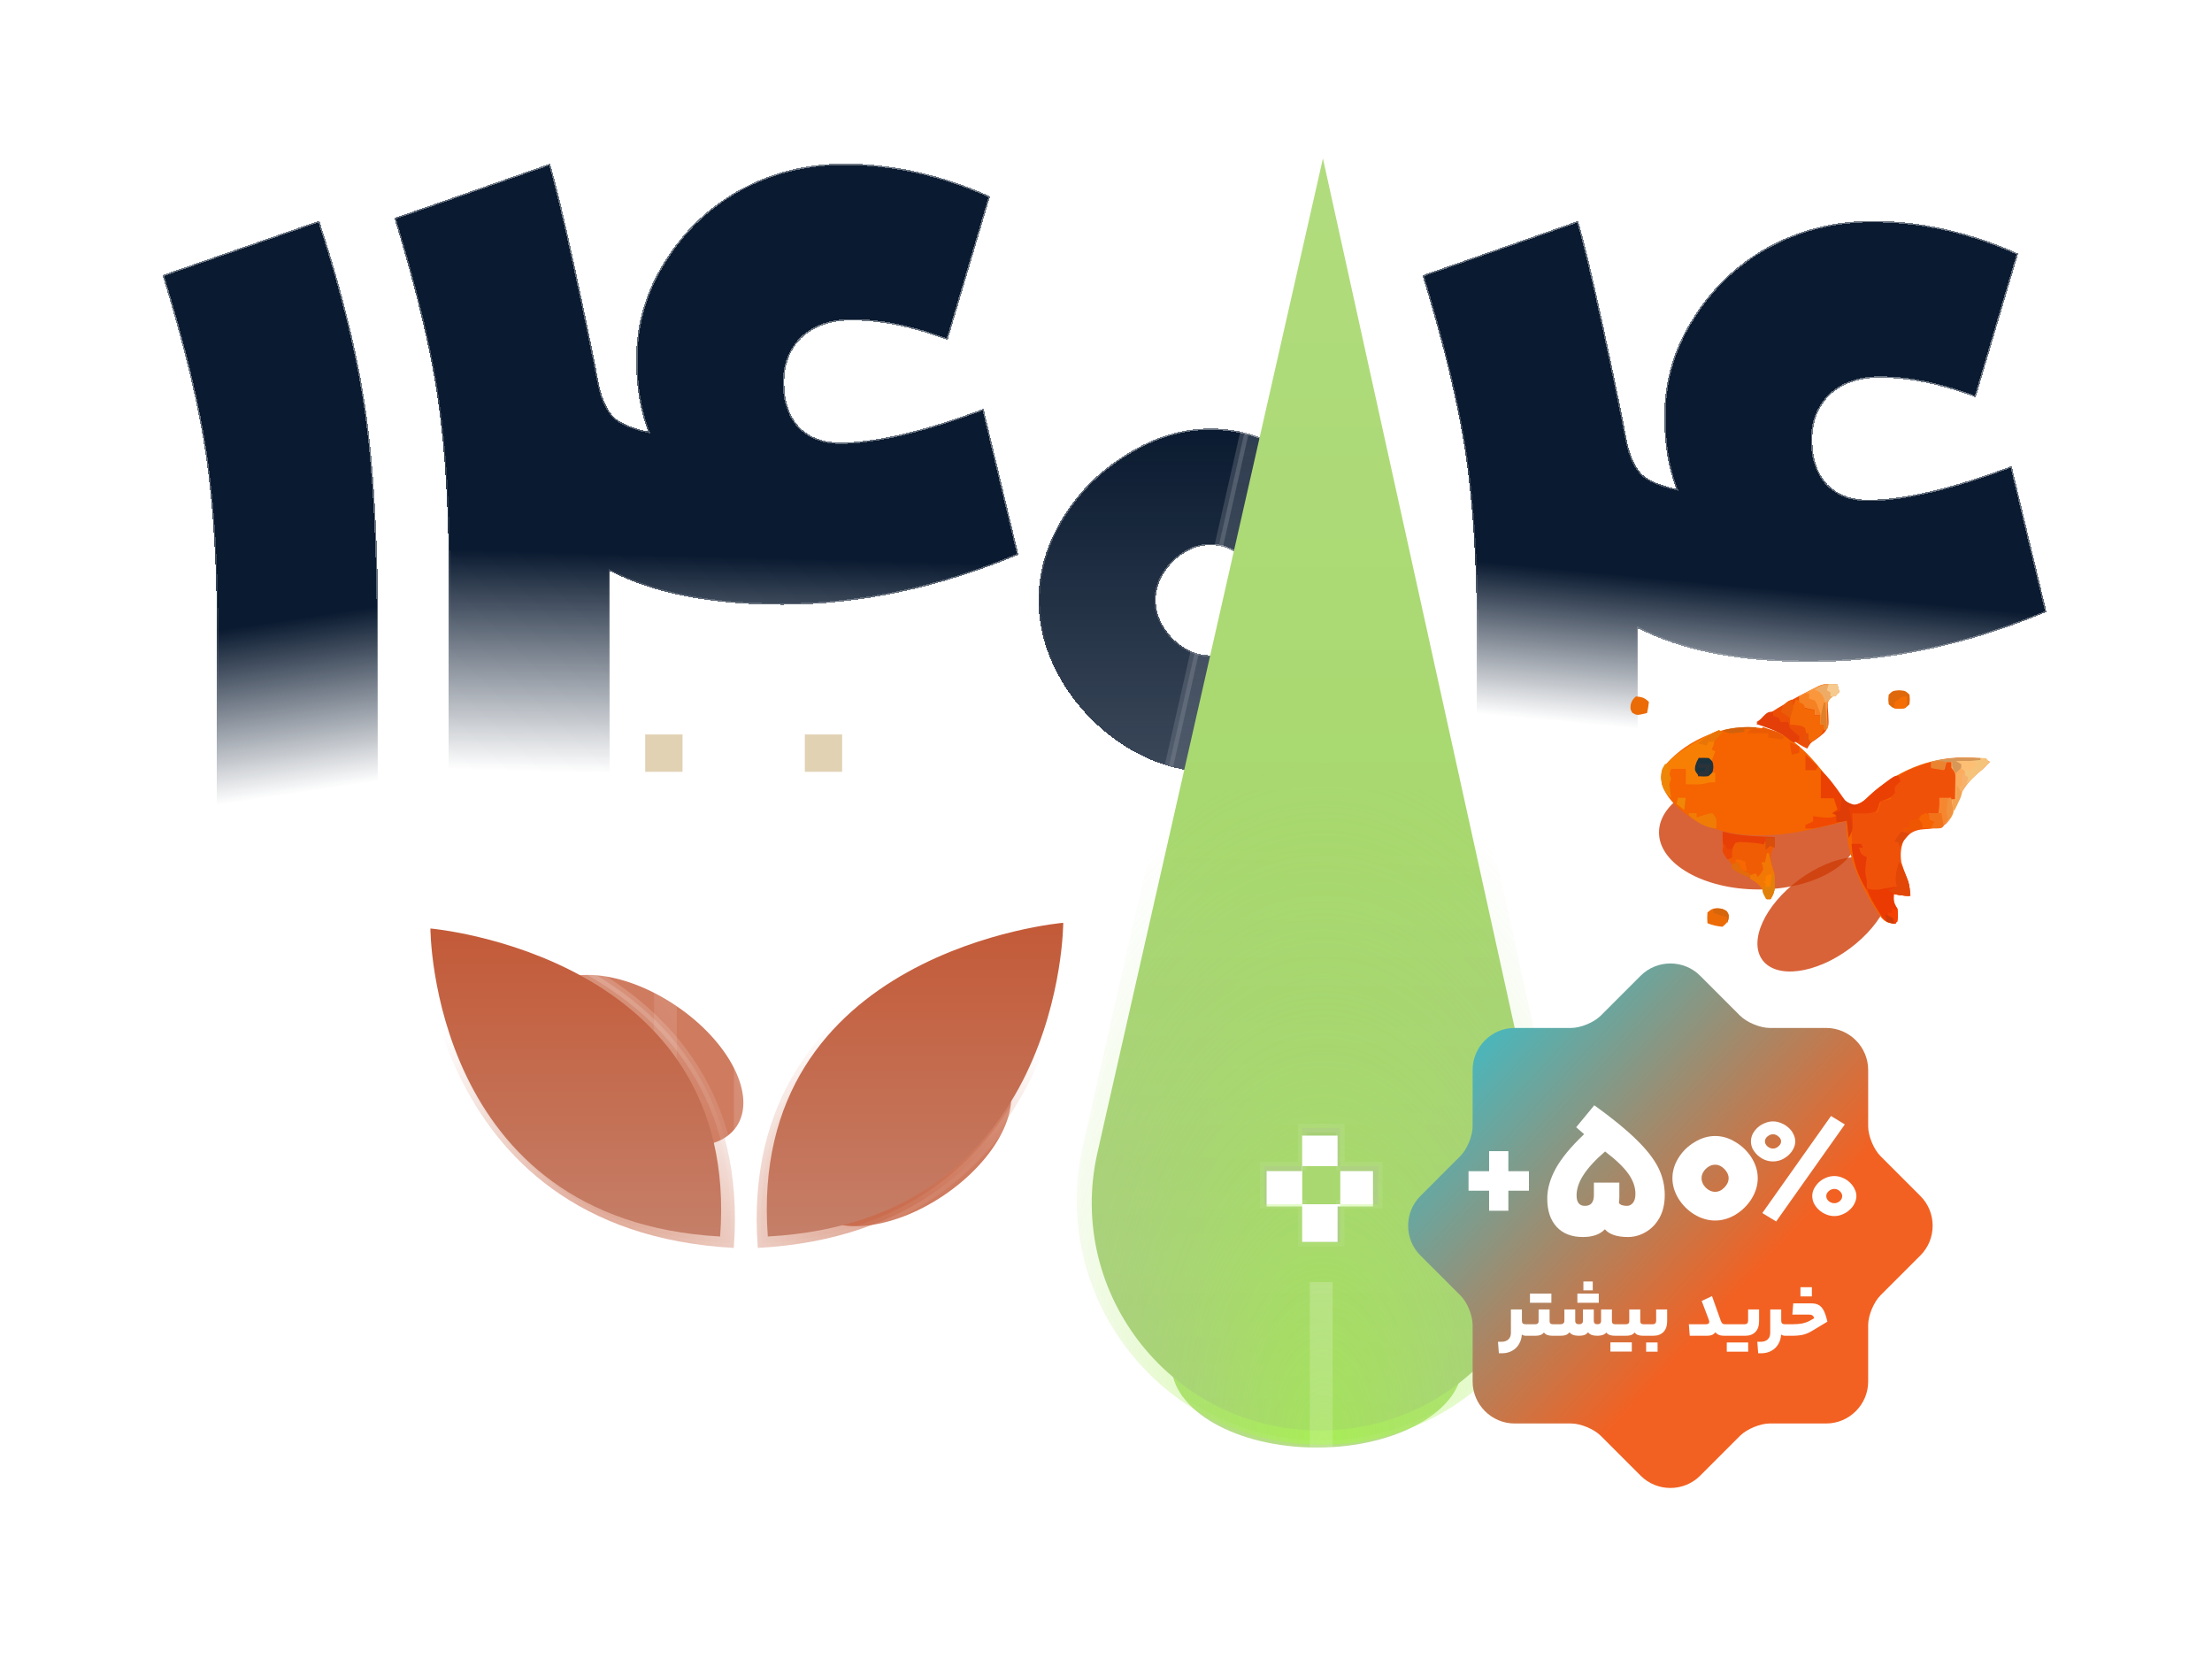
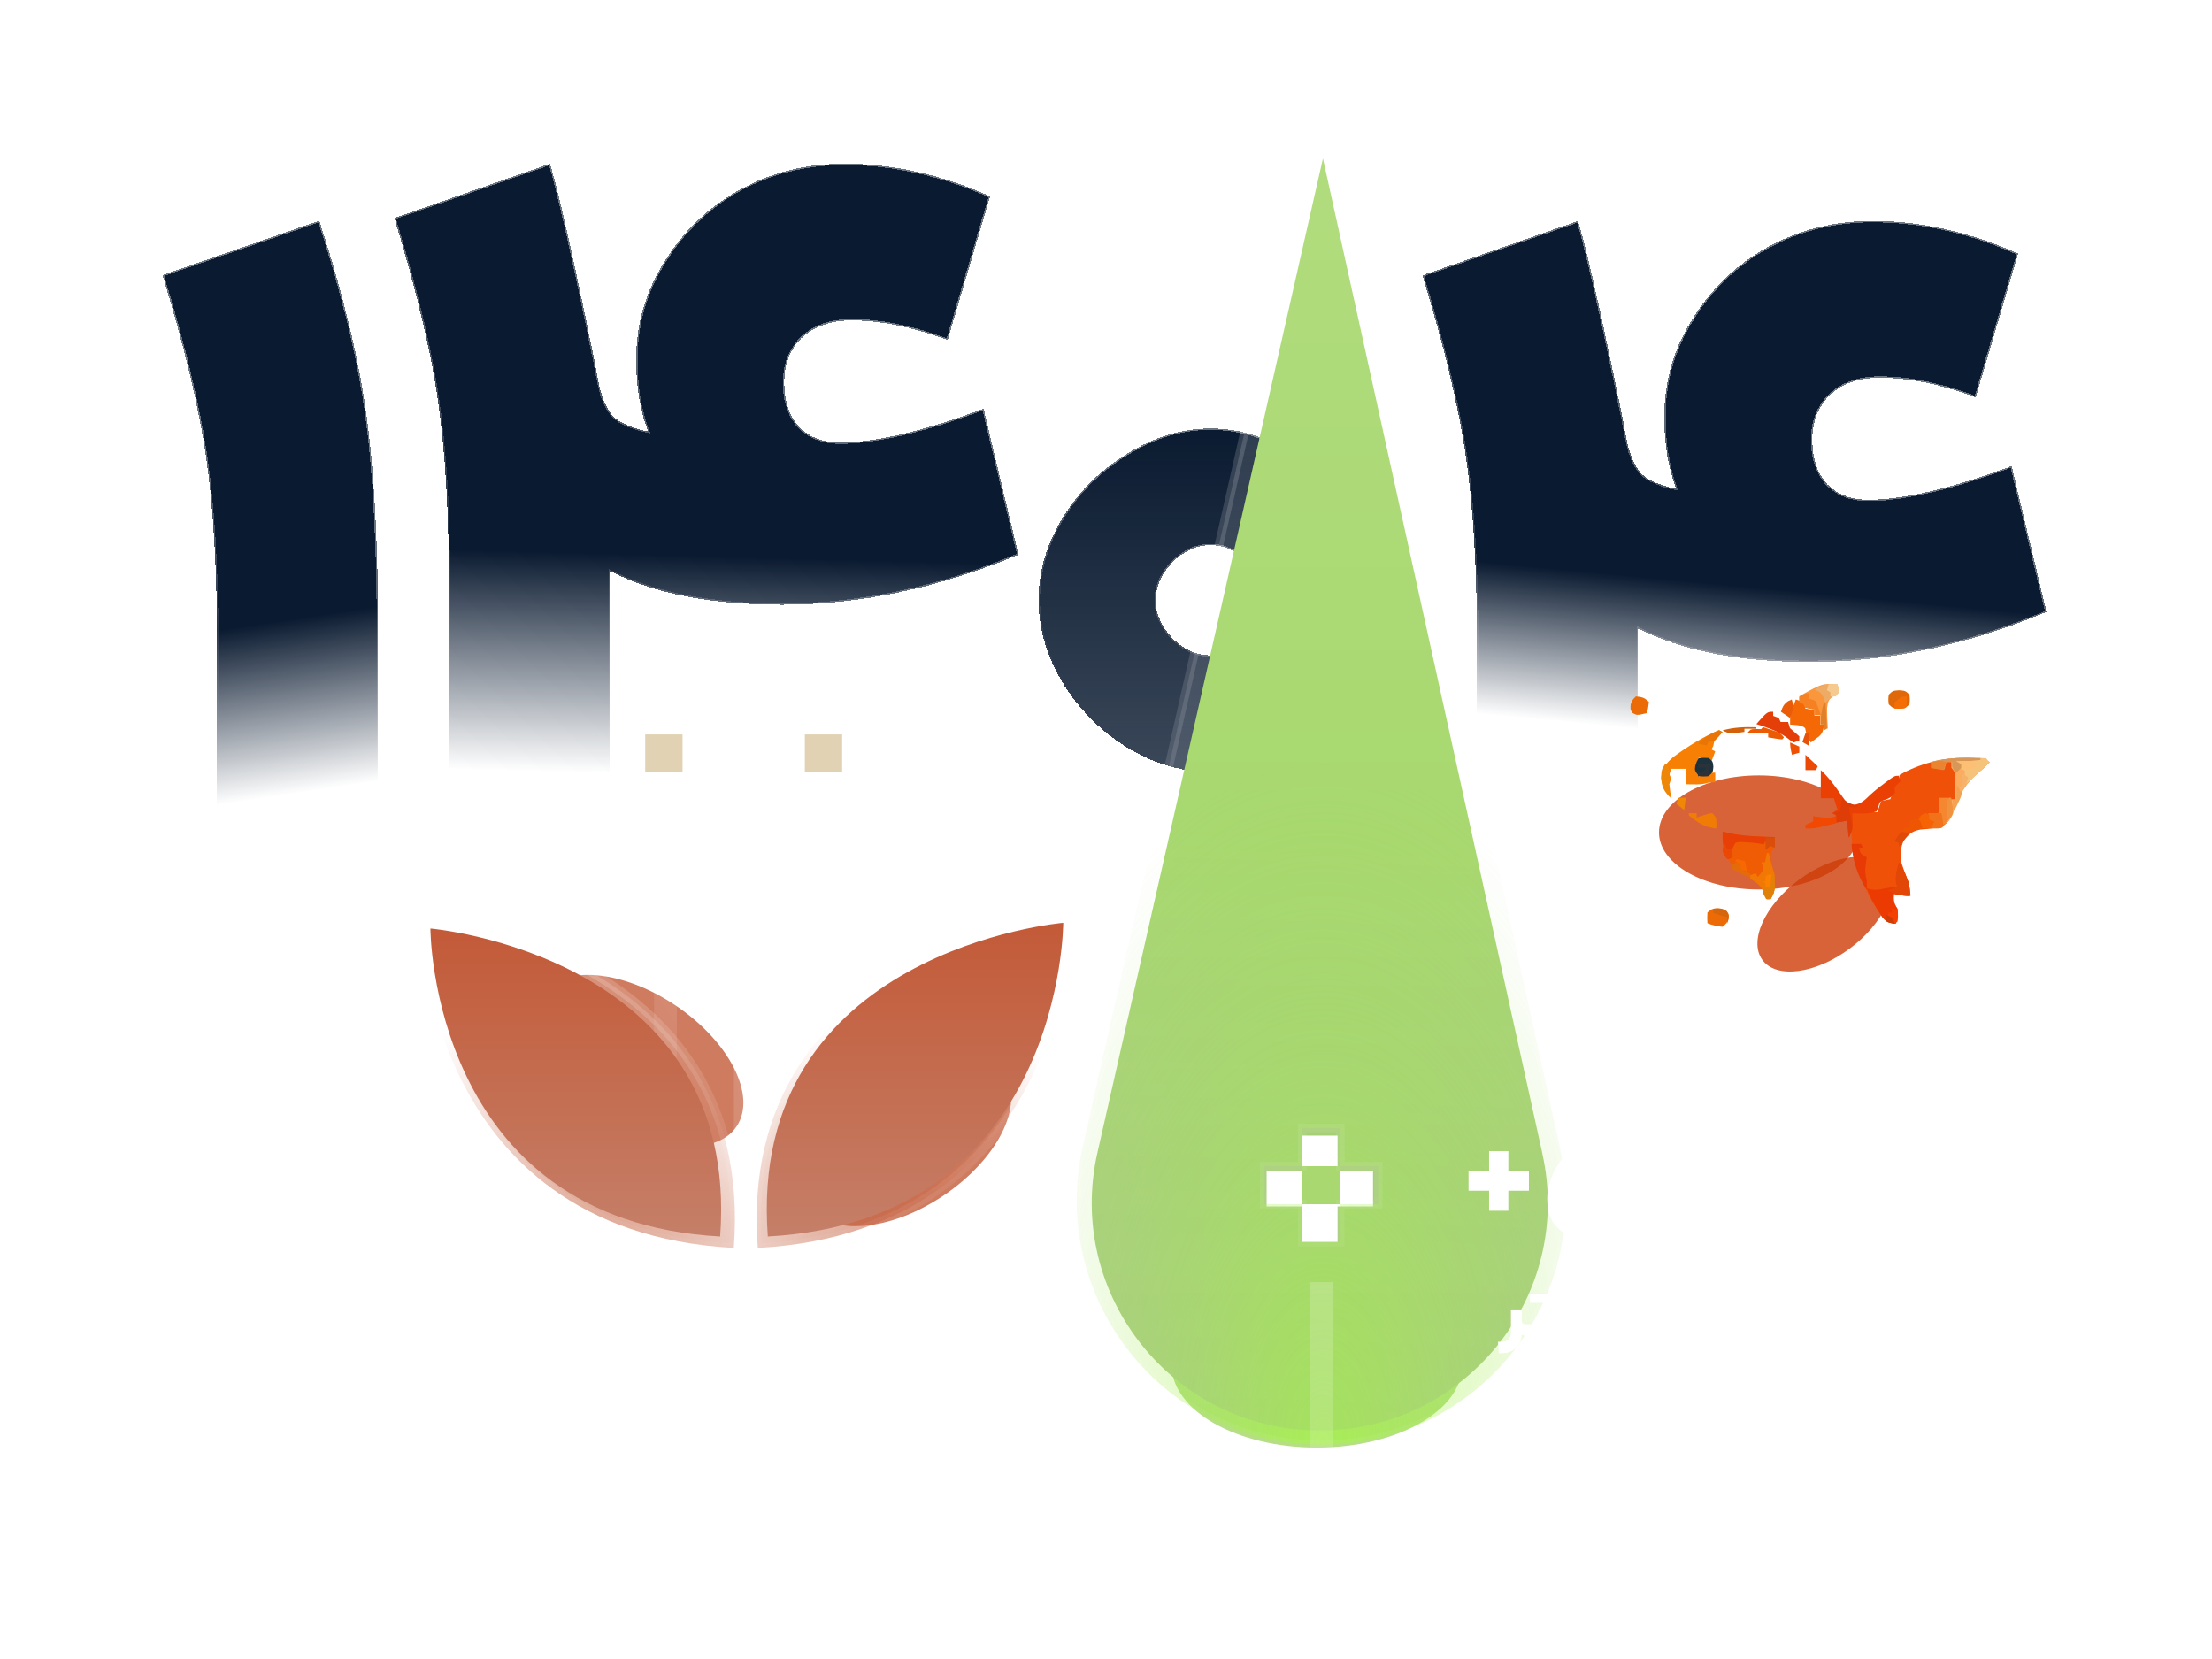
<svg xmlns="http://www.w3.org/2000/svg" width="388" height="291" viewBox="0 0 388 291" fill="none">
  <g filter="url(#filter0_f_209_4955)">
    <ellipse cx="20.629" cy="11.606" rx="20.629" ry="11.606" transform="matrix(0.829 0.56 -0.559 0.829 101.484 164.865)" fill="#C35A38" fill-opacity="0.8" />
  </g>
  <g filter="url(#filter1_f_209_4955)">
    <ellipse cx="20.629" cy="11.606" rx="20.629" ry="11.606" transform="matrix(-0.829 0.56 0.559 0.829 169.684 178.873)" fill="#C35A38" fill-opacity="0.8" />
  </g>
  <g filter="url(#filter2_d_209_4955)">
    <path d="M294.016 89.747C292.614 86.053 291.914 81.85 291.914 77.137C291.914 70.896 293.57 65.164 296.882 59.941C300.193 54.592 304.588 50.388 310.065 47.331C315.669 44.274 321.783 42.746 328.407 42.746C336.941 42.746 345.475 44.657 354.009 48.478L346.558 73.698C340.444 71.405 334.839 70.259 329.744 70.259C326.05 70.259 323.121 71.278 320.955 73.316C318.917 75.354 317.898 77.965 317.898 81.149C317.898 84.461 318.79 87.072 320.573 88.983C322.357 90.766 324.713 91.658 327.643 91.658C333.884 91.658 342.291 89.683 352.863 85.735L358.977 111.337C344.966 117.197 331.145 120.126 317.516 120.126C305.034 120.126 294.971 118.152 287.328 114.203V118.407V164.071H259.051V115.923C259.051 103.567 258.414 92.995 257.141 84.206C255.867 75.418 253.319 64.782 249.498 52.299L276.82 42.746C277.966 46.694 279.431 52.809 281.214 61.088C282.998 69.367 284.399 76.182 285.418 81.531C285.927 83.952 286.755 85.799 287.902 87.072C289.048 88.219 291.086 89.11 294.016 89.747Z" fill="url(#paint0_linear_209_4955)" shape-rendering="crispEdges" />
    <path d="M294.016 89.747C292.614 86.053 291.914 81.85 291.914 77.137C291.914 70.896 293.57 65.164 296.882 59.941C300.193 54.592 304.588 50.388 310.065 47.331C315.669 44.274 321.783 42.746 328.407 42.746C336.941 42.746 345.475 44.657 354.009 48.478L346.558 73.698C340.444 71.405 334.839 70.259 329.744 70.259C326.05 70.259 323.121 71.278 320.955 73.316C318.917 75.354 317.898 77.965 317.898 81.149C317.898 84.461 318.79 87.072 320.573 88.983C322.357 90.766 324.713 91.658 327.643 91.658C333.884 91.658 342.291 89.683 352.863 85.735L358.977 111.337C344.966 117.197 331.145 120.126 317.516 120.126C305.034 120.126 294.971 118.152 287.328 114.203V118.407V164.071H259.051V115.923C259.051 103.567 258.414 92.995 257.141 84.206C255.867 75.418 253.319 64.782 249.498 52.299L276.82 42.746C277.966 46.694 279.431 52.809 281.214 61.088C282.998 69.367 284.399 76.182 285.418 81.531C285.927 83.952 286.755 85.799 287.902 87.072C289.048 88.219 291.086 89.11 294.016 89.747Z" stroke="url(#paint1_linear_209_4955)" stroke-opacity="0.4" stroke-width="0.5" shape-rendering="crispEdges" />
  </g>
  <g filter="url(#filter3_d_209_4955)">
    <path d="M212.369 79.157C217.355 79.157 222.15 80.609 226.752 83.513C231.451 86.321 235.239 90.048 238.115 94.695C240.992 99.342 242.43 104.183 242.43 109.217C242.43 114.252 240.992 119.141 238.115 123.884C235.239 128.532 231.451 132.307 226.752 135.212C222.15 138.019 217.355 139.423 212.369 139.423C207.383 139.423 202.54 138.019 197.842 135.212C193.143 132.307 189.356 128.532 186.479 123.884C183.602 119.141 182.164 114.252 182.164 109.217C182.164 104.183 183.602 99.342 186.479 94.695C189.356 90.048 193.143 86.321 197.842 83.513C202.54 80.609 207.383 79.157 212.369 79.157ZM212.369 118.947C214.766 118.947 216.924 117.93 218.842 115.897C220.855 113.864 221.862 111.638 221.862 109.217C221.862 106.894 220.855 104.715 218.842 102.682C216.924 100.649 214.766 99.633 212.369 99.633C209.876 99.633 207.623 100.649 205.609 102.682C203.691 104.715 202.732 106.894 202.732 109.217C202.732 111.638 203.691 113.864 205.609 115.897C207.623 117.93 209.876 118.947 212.369 118.947Z" fill="url(#paint2_linear_209_4955)" shape-rendering="crispEdges" />
    <path d="M212.369 79.157C217.355 79.157 222.15 80.609 226.752 83.513C231.451 86.321 235.239 90.048 238.115 94.695C240.992 99.342 242.43 104.183 242.43 109.217C242.43 114.252 240.992 119.141 238.115 123.884C235.239 128.532 231.451 132.307 226.752 135.212C222.15 138.019 217.355 139.423 212.369 139.423C207.383 139.423 202.54 138.019 197.842 135.212C193.143 132.307 189.356 128.532 186.479 123.884C183.602 119.141 182.164 114.252 182.164 109.217C182.164 104.183 183.602 99.342 186.479 94.695C189.356 90.048 193.143 86.321 197.842 83.513C202.54 80.609 207.383 79.157 212.369 79.157ZM212.369 118.947C214.766 118.947 216.924 117.93 218.842 115.897C220.855 113.864 221.862 111.638 221.862 109.217C221.862 106.894 220.855 104.715 218.842 102.682C216.924 100.649 214.766 99.633 212.369 99.633C209.876 99.633 207.623 100.649 205.609 102.682C203.691 104.715 202.732 106.894 202.732 109.217C202.732 111.638 203.691 113.864 205.609 115.897C207.623 117.93 209.876 118.947 212.369 118.947Z" stroke="url(#paint3_linear_209_4955)" stroke-opacity="0.4" stroke-width="0.5" shape-rendering="crispEdges" />
  </g>
  <g filter="url(#filter4_d_209_4955)">
    <path d="M113.682 79.703C112.28 76.009 111.58 71.805 111.58 67.093C111.58 60.851 113.236 55.119 116.548 49.897C119.859 44.547 124.254 40.344 129.731 37.287C135.335 34.23 141.449 32.701 148.073 32.701C156.607 32.701 165.141 34.612 173.675 38.433L166.224 63.654C160.11 61.361 154.505 60.214 149.41 60.214C145.716 60.214 142.787 61.233 140.621 63.271C138.583 65.309 137.564 67.921 137.564 71.105C137.564 74.417 138.456 77.028 140.239 78.939C142.023 80.722 144.379 81.613 147.309 81.613C153.55 81.613 161.957 79.639 172.529 75.691L178.643 101.293C164.632 107.152 150.811 110.082 137.182 110.082C124.7 110.082 114.637 108.107 106.994 104.159V108.362V154.026H78.717V105.878C78.717 93.523 78.08 82.951 76.807 74.162C75.533 65.373 72.985 54.737 69.164 42.255L96.486 32.701C97.632 36.65 99.097 42.764 100.88 51.043C102.664 59.323 104.065 66.137 105.084 71.487C105.593 73.907 106.421 75.754 107.568 77.028C108.714 78.174 110.752 79.066 113.682 79.703Z" fill="url(#paint4_linear_209_4955)" shape-rendering="crispEdges" />
    <path d="M113.682 79.703C112.28 76.009 111.58 71.805 111.58 67.093C111.58 60.851 113.236 55.119 116.548 49.897C119.859 44.547 124.254 40.344 129.731 37.287C135.335 34.23 141.449 32.701 148.073 32.701C156.607 32.701 165.141 34.612 173.675 38.433L166.224 63.654C160.11 61.361 154.505 60.214 149.41 60.214C145.716 60.214 142.787 61.233 140.621 63.271C138.583 65.309 137.564 67.921 137.564 71.105C137.564 74.417 138.456 77.028 140.239 78.939C142.023 80.722 144.379 81.613 147.309 81.613C153.55 81.613 161.957 79.639 172.529 75.691L178.643 101.293C164.632 107.152 150.811 110.082 137.182 110.082C124.7 110.082 114.637 108.107 106.994 104.159V108.362V154.026H78.717V105.878C78.717 93.523 78.08 82.951 76.807 74.162C75.533 65.373 72.985 54.737 69.164 42.255L96.486 32.701C97.632 36.65 99.097 42.764 100.88 51.043C102.664 59.323 104.065 66.137 105.084 71.487C105.593 73.907 106.421 75.754 107.568 77.028C108.714 78.174 110.752 79.066 113.682 79.703Z" stroke="url(#paint5_linear_209_4955)" stroke-opacity="0.4" stroke-width="0.5" shape-rendering="crispEdges" />
  </g>
  <g filter="url(#filter5_d_209_4955)">
    <path d="M38.051 115.878C38.051 103.523 37.414 92.951 36.141 84.162C34.867 75.373 32.319 64.737 28.498 52.255L56.011 42.701C60.087 55.184 62.826 66.393 64.227 76.328C65.628 86.264 66.328 99.256 66.328 115.305V164.026H38.051V115.878Z" fill="url(#paint6_linear_209_4955)" shape-rendering="crispEdges" />
    <path d="M38.051 115.878C38.051 103.523 37.414 92.951 36.141 84.162C34.867 75.373 32.319 64.737 28.498 52.255L56.011 42.701C60.087 55.184 62.826 66.393 64.227 76.328C65.628 86.264 66.328 99.256 66.328 115.305V164.026H38.051V115.878Z" stroke="url(#paint7_linear_209_4955)" stroke-opacity="0.4" stroke-width="0.5" shape-rendering="crispEdges" />
  </g>
  <g filter="url(#filter6_f_209_4955)">
    <ellipse cx="230.998" cy="239.405" rx="25.5" ry="14.508" fill="#9FD460" fill-opacity="0.8" />
  </g>
  <path d="M270.555 202.384L232.052 27.791L192.504 202.151C186.842 227.137 205.851 250.911 231.501 250.911C257.049 250.911 276.049 227.304 270.546 202.384H270.555ZM240.838 211.625H234.617V217.839H228.395V211.625H222.174V205.412H228.395V199.198H234.617V205.412H240.838V211.625Z" fill="url(#paint8_linear_209_4955)" />
  <path d="M235.094 204.556H228.424V211.23H235.094V204.556Z" fill="#A8D86F" />
  <path d="M273.623 201.295L232.343 13.784L189.943 201.044C183.873 227.879 204.253 253.413 231.753 253.413C259.143 253.413 279.513 228.059 273.613 201.295H273.623ZM241.763 211.22H235.093V217.894H228.423V211.22H221.753V204.546H228.423V197.873H235.093V204.546H241.763V211.22Z" fill="url(#paint9_linear_209_4955)" fill-opacity="0.2" />
  <path d="M273.623 201.295L232.343 13.784L189.943 201.044C183.873 227.879 204.253 253.413 231.753 253.413C259.143 253.413 279.513 228.059 273.613 201.295H273.623ZM241.763 211.22H235.093V217.894H228.423V211.22H221.753V204.546H228.423V197.873H235.093V204.546H241.763V211.22Z" fill="url(#paint10_radial_209_4955)" />
  <path d="M273.623 201.295L232.343 13.784L189.943 201.044C183.873 227.879 204.253 253.413 231.753 253.413C259.143 253.413 279.513 228.059 273.613 201.295H273.623ZM241.763 211.22H235.093V217.894H228.423V211.22H221.753V204.546H228.423V197.873H235.093V204.546H241.763V211.22Z" stroke="url(#paint11_linear_209_4955)" stroke-opacity="0.2" stroke-width="1.5" />
  <path d="M146.723 141.853H142.723V185.876H146.723V141.853Z" fill="url(#paint12_linear_209_4955)" fill-opacity="0.2" />
  <path d="M132.723 115.839H128.723V282.928H132.723V115.839Z" fill="url(#paint13_linear_209_4955)" fill-opacity="0.2" />
  <path d="M118.723 141.853H114.723V185.876H118.723V141.853Z" fill="url(#paint14_linear_209_4955)" fill-opacity="0.2" />
  <path fill-rule="evenodd" clip-rule="evenodd" d="M229.752 224.897H233.752V280.677H246.752V290.683H216.752V280.677H229.752V224.897ZM221.252 286.18H242.252V285.18H221.252V286.18Z" fill="url(#paint15_linear_209_4955)" fill-opacity="0.2" />
  <path d="M73.723 160.863C73.723 160.863 132.723 165.865 128.713 218.894C73.723 215.892 73.723 160.863 73.723 160.863Z" fill="url(#paint16_radial_209_4955)" />
  <path d="M73.723 160.863C73.723 160.863 132.723 165.865 128.713 218.894C73.723 215.892 73.723 160.863 73.723 160.863Z" fill="url(#paint17_linear_209_4955)" fill-opacity="0.2" />
  <path d="M73.723 160.863C73.723 160.863 132.723 165.865 128.713 218.894C73.723 215.892 73.723 160.863 73.723 160.863Z" stroke="url(#paint18_linear_209_4955)" stroke-opacity="0.2" stroke-width="1.5" />
  <path d="M187.912 160.863C187.912 160.863 128.912 165.865 132.922 218.894C187.912 215.892 187.912 160.863 187.912 160.863Z" fill="url(#paint19_radial_209_4955)" />
  <path d="M187.912 160.863C187.912 160.863 128.912 165.865 132.922 218.894C187.912 215.892 187.912 160.863 187.912 160.863Z" fill="url(#paint20_linear_209_4955)" fill-opacity="0.2" />
  <path d="M187.912 160.863C187.912 160.863 128.912 165.865 132.922 218.894C187.912 215.892 187.912 160.863 187.912 160.863Z" stroke="url(#paint21_linear_209_4955)" stroke-opacity="0.2" stroke-width="1.5" />
  <path d="M75.498 162.864C75.498 162.864 130.023 167.522 126.317 216.893C75.498 214.098 75.498 162.864 75.498 162.864Z" fill="url(#paint22_linear_209_4955)" />
  <path d="M186.498 161.864C186.498 161.864 130.904 166.607 134.682 216.893C186.498 214.047 186.498 161.864 186.498 161.864Z" fill="url(#paint23_linear_209_4955)" />
  <path d="M147.722 128.826H141.172V135.379H147.722V128.826Z" fill="#CDB482" fill-opacity="0.6" />
  <path d="M119.722 128.826H113.172V135.379H119.722V128.826Z" fill="#CDB482" fill-opacity="0.6" />
  <g filter="url(#filter7_f_209_4955)">
    <ellipse cx="308.498" cy="146.014" rx="17.5" ry="10.005" fill="#CE3C08" fill-opacity="0.8" />
  </g>
  <g filter="url(#filter8_f_209_4955)">
    <ellipse cx="13.503" cy="7.503" rx="13.503" ry="7.503" transform="matrix(0.803 -0.596 0.595 0.803 304.686 162.378)" fill="#CE3C08" fill-opacity="0.8" />
  </g>
-   <path d="M313.563 129.338C317.475 132.042 320.083 135.661 322.738 139.53C323.448 140.479 323.864 141.035 325.041 141.309C326.43 141.047 326.988 140.445 327.999 139.493C332.521 135.353 338.241 132.878 344.403 132.872C344.628 132.868 344.854 132.864 345.086 132.86C346.517 132.856 347.669 133.061 348.998 133.587C348.39 134.221 347.777 134.825 347.091 135.376C344.862 137.182 343.423 139.254 342.626 142.024C342.267 143.16 341.866 143.991 340.875 144.728C339.55 145.294 338.116 145.354 336.692 145.467C335.438 145.712 334.875 146.107 333.966 146.988C333.187 148.323 333.096 149.727 333.313 151.237C333.608 152.165 333.95 153.065 334.307 153.971C334.694 155.035 334.847 155.997 334.947 157.12C333.877 157.12 333.036 157.022 332.006 156.793C331.94 158.008 331.956 158.353 332.659 159.408C332.766 161.155 332.766 161.155 332.332 162.023C331.257 161.927 330.801 161.801 330.036 161.015C326.567 156.055 323.836 150.22 323.836 144.046C323.591 144.104 323.345 144.161 323.093 144.221C321.972 144.484 320.852 144.745 319.731 145.006C319.152 145.142 319.152 145.142 318.561 145.281C311.386 146.95 303.417 147.48 296.855 143.599C294.568 142.064 292.381 140.196 291.485 137.509C291.343 136.455 291.279 135.625 291.774 134.656C296.49 128.483 306.782 125.309 313.563 129.338Z" fill="#F56400" />
  <path d="M344.459 132.942C344.682 132.938 344.905 132.934 345.134 132.93C346.548 132.926 347.686 133.13 348.998 133.655C348.397 134.288 347.792 134.891 347.115 135.44C344.913 137.242 343.491 139.309 342.704 142.072C342.349 143.205 341.954 144.035 340.974 144.769C339.665 145.334 338.249 145.394 336.842 145.507C335.604 145.751 335.047 146.145 334.15 147.024C333.38 148.356 333.29 149.756 333.504 151.263C333.796 152.189 334.134 153.086 334.487 153.991C334.868 155.051 335.02 156.012 335.118 157.132C334.062 157.132 333.231 157.034 332.213 156.806C332.148 158.017 332.164 158.362 332.859 159.414C332.964 161.157 332.964 161.157 332.536 162.022C331.473 161.928 331.023 161.801 330.268 161.018C326.926 156.193 324.711 151.366 324.769 145.434C324.77 145.148 324.772 144.861 324.773 144.566C324.777 143.863 324.783 143.161 324.789 142.459C326.28 142.459 327.771 142.459 329.308 142.459C329.521 141.813 329.734 141.168 329.954 140.503C330.486 140.395 331.019 140.287 331.568 140.177C332.042 138.901 332.042 138.901 332.213 137.568C332.533 137.353 332.852 137.138 333.181 136.916C333.181 136.593 333.181 136.27 333.181 135.938C336.62 133.993 340.524 132.946 344.459 132.942Z" fill="#F05109" />
-   <path d="M321.043 120.008C321.452 120.022 321.861 120.036 322.282 120.05C322.446 120.706 322.446 120.706 322.613 121.375C322.286 121.553 321.958 121.73 321.621 121.913C321.022 122.347 321.022 122.347 320.63 123.031C320.585 124.108 320.585 124.108 320.692 125.288C320.802 127.436 320.802 127.436 319.999 128.526C319.185 129.222 319.185 129.222 318.371 129.806C317.576 130.314 317.576 130.314 316.996 131.314C316.026 130.856 315.183 130.321 314.311 129.699C312.979 128.794 311.651 128.178 310.143 127.623C309.425 127.349 308.755 127.032 308.074 126.676C311.362 124.364 314.69 122.436 318.317 120.712C318.556 120.58 318.795 120.447 319.041 120.311C319.751 120 320.272 119.982 321.043 120.008Z" fill="#ED4E06" />
  <path d="M302.182 145.86C302.802 146.013 302.802 146.013 303.434 146.169C306 146.701 308.623 146.738 311.232 146.848C311.275 148.417 311.275 148.417 310.888 149.111C310.319 150.427 310.802 151.791 311.232 153.103C311.27 153.644 311.288 154.187 311.292 154.729C311.297 155.01 311.301 155.292 311.306 155.582C311.228 156.441 311.011 156.973 310.585 157.713C310.372 157.713 310.159 157.713 309.939 157.713C309.812 157.332 309.685 156.952 309.555 156.56C308.77 154.918 307.515 154.289 305.995 153.412C304.021 152.251 302.783 150.779 302.182 148.494C302.134 147.608 302.152 146.749 302.182 145.86Z" fill="#F05C04" />
  <path d="M301.508 128.081C301.72 128.193 301.933 128.305 302.152 128.42C301.946 128.56 301.74 128.699 301.528 128.843C300.782 129.508 300.693 129.804 300.542 130.79C300.435 131.014 300.329 131.237 300.22 131.468C300.432 131.579 300.645 131.691 300.864 131.806C300.651 132.365 300.439 132.924 300.22 133.5C299.476 133.276 298.732 133.053 297.965 132.822C297.663 134.532 297.663 134.532 297.965 136.209C298.264 136.097 298.563 135.985 298.871 135.87C299.898 135.531 299.898 135.531 300.864 135.531C300.864 136.09 300.864 136.649 300.864 137.225C300.545 137.225 300.226 137.225 299.898 137.225C299.697 137.28 299.496 137.336 299.289 137.393C298.529 137.583 297.859 137.597 297.079 137.584C296.822 137.581 296.565 137.578 296.299 137.575C296.105 137.571 295.911 137.567 295.711 137.563C295.711 136.669 295.711 135.775 295.711 134.854C294.86 134.854 294.01 134.854 293.134 134.854C293.028 135.189 292.922 135.525 292.812 135.87C292.918 136.094 293.025 136.317 293.134 136.547C293.028 136.883 292.922 137.218 292.812 137.563C292.901 138.356 293.007 139.147 293.134 139.934C291.987 138.805 291.596 138.124 291.383 136.463C291.579 134.697 292.183 133.955 293.456 132.822C295.939 130.996 298.683 129.255 301.508 128.081Z" fill="#F78004" />
  <path d="M319.383 135.085C320.832 136.413 321.912 137.943 323.039 139.554C323.85 140.719 323.85 140.719 325.121 141.196C326.53 140.959 327.061 140.367 328.078 139.395C328.925 138.614 329.814 137.931 330.737 137.246C331.039 137.022 331.34 136.798 331.651 136.568C332.406 136.073 332.406 136.073 333.057 136.073C333.218 136.562 333.218 136.562 333.383 137.06C333.222 137.203 333.06 137.346 332.894 137.493C332.298 138.047 332.298 138.047 332.406 139.036C331.854 139.77 331.466 140.011 330.595 140.312C329.719 140.608 329.719 140.608 329.476 141.526C329.368 141.79 329.261 142.055 329.15 142.328C327.826 142.84 326.319 142.681 324.918 142.657C324.925 142.856 324.933 143.055 324.941 143.259C324.949 143.654 324.949 143.654 324.958 144.057C324.966 144.316 324.974 144.576 324.981 144.844C324.918 145.621 324.918 145.621 324.267 146.937C324.159 145.96 324.052 144.982 323.941 143.974C323.296 144.083 322.652 144.192 321.987 144.304C321.987 143.869 321.987 143.434 321.987 142.987C321.773 142.878 321.558 142.769 321.336 142.657C321.659 142.44 321.981 142.223 322.313 141.999C322.098 141.347 321.883 140.695 321.662 140.024C320.91 140.024 320.158 140.024 319.383 140.024C319.383 138.377 319.383 136.731 319.383 135.085Z" fill="#EB4004" />
  <path d="M344.602 132.939C344.817 132.936 345.033 132.933 345.254 132.93C346.619 132.938 347.729 133.167 348.998 133.674C348.403 134.308 347.804 134.912 347.133 135.462C344.687 137.487 343.415 139.793 342.537 142.849C342.155 143.797 341.519 144.253 340.686 144.782C340.686 144.567 340.686 144.351 340.686 144.129C340.475 144.021 340.264 143.913 340.046 143.802C340.366 141.375 340.366 141.375 340.686 140.208C341.424 140.208 342.163 140.208 342.924 140.208C342.941 139.467 342.953 138.725 342.964 137.983C342.971 137.569 342.979 137.156 342.986 136.731C343.012 135.591 343.012 135.591 342.284 134.654C342.284 134.331 342.284 134.007 342.284 133.674C341.968 133.674 341.651 133.674 341.325 133.674C341.22 134.105 341.114 134.537 341.006 134.981C340.267 134.873 339.528 134.765 338.768 134.654C338.768 134.331 338.768 134.007 338.768 133.674C340.712 133.139 342.598 132.95 344.602 132.939Z" fill="#FBAC5E" />
  <path d="M333.1 151.248C333.651 152.109 334.018 152.867 334.393 153.819C334.559 154.232 334.559 154.232 334.728 154.653C334.99 155.525 335.027 156.217 334.98 157.125C333.955 157.125 333.148 157.027 332.16 156.798C332.097 158.012 332.112 158.356 332.786 159.41C332.889 161.156 332.889 161.156 332.473 162.023C331.397 161.933 330.991 161.79 330.238 160.959C329.126 159.292 328.113 157.737 327.459 155.819C327.685 155.879 327.911 155.94 328.145 156.002C329.093 156.156 329.665 156.049 330.593 155.819C331.324 155.706 332.055 155.597 332.786 155.492C332.722 155.277 332.657 155.061 332.591 154.839C332.43 153.502 332.742 152.54 333.1 151.248Z" fill="#EB3B03" />
  <path d="M322.28 120.135C322.39 120.572 322.5 121.009 322.613 121.459C322.283 121.637 321.953 121.814 321.613 121.997C320.703 122.721 320.617 123.079 320.48 124.257C320.488 125.427 320.527 126.584 320.613 127.75C320.393 127.859 320.173 127.969 319.947 128.081C319.947 127.753 319.947 127.426 319.947 127.088C319.727 127.088 319.507 127.088 319.28 127.088C319.28 126.542 319.28 125.995 319.28 125.432C318.95 125.432 318.62 125.432 318.28 125.432C318.28 125.105 318.28 124.777 318.28 124.439C318.012 124.398 317.744 124.357 317.467 124.315C317.186 124.247 316.904 124.178 316.613 124.108C316.503 123.89 316.393 123.671 316.28 123.446C316.06 123.337 315.84 123.227 315.613 123.115C315.613 122.787 315.613 122.459 315.613 122.121C319.714 119.841 319.714 119.841 322.28 120.135Z" fill="#FA973D" />
  <path d="M314.985 122.694C315.972 123.008 315.972 123.008 316.631 123.322C316.631 123.634 316.631 123.945 316.631 124.265C317.173 124.369 317.716 124.473 318.276 124.579C318.276 124.891 318.276 125.202 318.276 125.522C318.602 125.522 318.927 125.522 319.263 125.522C319.263 126.041 319.263 126.559 319.263 127.094C319.48 127.094 319.697 127.094 319.921 127.094C319.87 127.945 319.763 128.497 319.131 129.119C318.639 129.506 318.129 129.873 317.618 130.236C316.973 129.312 316.835 128.783 316.631 127.722C315.983 127.104 314.871 127.2 313.998 127.094C313.998 126.046 313.998 124.999 313.998 123.951C314.215 123.847 314.432 123.744 314.656 123.637C314.765 123.326 314.873 123.014 314.985 122.694Z" fill="#F46905" />
  <path d="M309.928 149.631C310.036 149.631 310.143 149.631 310.254 149.631C310.413 150.273 310.572 150.915 310.731 151.557C310.876 152.106 311.05 152.648 311.231 153.187C311.269 153.718 311.288 154.251 311.292 154.783C311.296 155.059 311.301 155.336 311.306 155.62C311.226 156.465 311.009 156.987 310.58 157.713C310.365 157.713 310.15 157.713 309.928 157.713C309.853 157.537 309.778 157.362 309.701 157.181C309.012 155.681 308.529 154.917 306.998 154.157C306.998 153.944 306.998 153.73 306.998 153.51C307.32 153.404 307.643 153.297 307.975 153.187C308.082 153.4 308.19 153.614 308.3 153.834C308.837 153.267 308.837 153.267 309.277 152.541C309.206 151.827 309.206 151.827 308.952 151.248C309.166 151.248 309.381 151.248 309.603 151.248C309.71 150.714 309.818 150.181 309.928 149.631Z" fill="#F27806" />
  <path d="M302.177 145.86C302.802 146.01 302.802 146.01 303.44 146.163C306.028 146.686 308.674 146.722 311.306 146.83C311.306 147.363 311.306 147.897 311.306 148.446C311.091 148.339 310.876 148.233 310.654 148.123C310.439 148.336 310.224 148.55 310.002 148.769C309.894 148.343 309.787 147.916 309.676 147.476C309.568 147.69 309.461 147.903 309.35 148.123C308.956 148.043 308.956 148.043 308.555 147.961C307.637 147.834 306.768 147.748 305.845 147.719C305.598 147.71 305.35 147.702 305.096 147.694C304.886 147.729 304.675 147.764 304.459 147.8C303.757 148.843 303.741 149.184 303.807 150.386C303.484 150.546 303.484 150.546 303.155 150.709C302.28 148.975 302.074 147.796 302.177 145.86Z" fill="#E83F07" />
  <path d="M311.024 124.849C311.024 125.086 311.024 125.323 311.024 125.567C311.349 125.685 311.673 125.804 312.007 125.926C312.115 126.163 312.224 126.4 312.335 126.644C312.768 126.644 313.2 126.644 313.646 126.644C313.754 127 313.862 127.356 313.974 127.722C314.519 128.203 315.065 128.682 315.613 129.159C315.613 129.396 315.613 129.633 315.613 129.877C315.288 129.995 314.964 130.114 314.629 130.236C314.098 129.929 314.098 129.929 313.503 129.45C311.824 128.22 309.996 127.632 308.074 127.004C309.975 124.849 309.975 124.849 311.024 124.849Z" fill="#E43F08" />
  <path d="M343.074 132.995C343.945 132.976 344.815 132.961 345.685 132.949C345.933 132.943 346.18 132.937 346.435 132.931C347.082 132.924 347.728 132.957 348.374 132.995C348.58 133.238 348.785 133.481 348.997 133.731C348.813 133.9 348.628 134.069 348.438 134.243C347.163 135.412 345.89 136.582 344.633 137.779C344.633 136.92 344.633 136.062 344.633 135.203C344.427 135.082 344.221 134.96 344.009 134.835C344.009 134.471 344.009 134.107 344.009 133.731C343.701 133.488 343.392 133.246 343.074 132.995Z" fill="#F6C37B" />
  <path d="M339.237 142.629C339.898 142.639 339.898 142.639 340.572 142.65C340.705 143.289 340.822 143.931 340.922 144.575C340.255 145.186 339.104 145.108 338.209 145.216C336.768 145.393 335.344 145.58 333.922 145.858C333.922 145.646 333.922 145.435 333.922 145.216C334.268 145.216 334.615 145.216 334.972 145.216C334.972 144.793 334.972 144.369 334.972 143.933C335.196 143.893 335.419 143.854 335.65 143.813C336.007 143.713 336.007 143.713 336.372 143.612C336.487 143.4 336.603 143.189 336.722 142.97C337.685 142.676 338.248 142.615 339.237 142.629Z" fill="#EF5602" />
  <path d="M333.104 151.248C333.655 152.116 334.02 152.881 334.394 153.84C334.56 154.257 334.56 154.257 334.729 154.681C334.99 155.561 335.027 156.258 334.98 157.174C333.564 157.174 332.492 156.851 331.229 156.186C331.744 155.969 332.26 155.752 332.792 155.528C332.695 155.202 332.695 155.202 332.596 154.869C332.436 153.521 332.748 152.551 333.104 151.248Z" fill="#E24707" />
  <path d="M323.076 139.934C323.247 140.092 323.418 140.25 323.595 140.413C324.363 140.976 324.935 141.131 325.845 141.268C325.845 141.378 325.845 141.488 325.845 141.601C325.337 141.601 324.829 141.601 324.306 141.601C324.358 141.875 324.409 142.148 324.463 142.43C324.525 142.789 324.588 143.149 324.652 143.519C324.717 143.875 324.781 144.231 324.847 144.598C324.922 145.604 324.922 145.604 324.306 146.938C324.205 145.947 324.103 144.957 323.999 143.936C323.389 144.046 322.78 144.156 322.152 144.269C322.152 143.829 322.152 143.389 322.152 142.935C321.949 142.825 321.746 142.715 321.537 142.602C321.943 142.492 322.349 142.382 322.768 142.268C322.869 141.498 322.971 140.728 323.076 139.934Z" fill="#DE3D07" />
  <path d="M324.768 148.015C325.321 148.015 325.874 148.015 326.444 148.015C326.554 148.237 326.665 148.46 326.779 148.689C326.558 148.689 326.336 148.689 326.108 148.689C326.36 149.792 326.36 149.792 327.449 150.372C327.387 150.789 327.325 151.206 327.261 151.635C327.13 152.673 327.139 153.407 327.449 154.413C327.462 154.974 327.465 155.535 327.449 156.096C325.869 153.715 324.935 150.867 324.768 148.015Z" fill="#E83A05" />
  <path d="M301.167 159.329C302.133 159.427 302.133 159.427 302.84 159.799C303.264 160.367 303.264 160.367 303.194 161.17C302.887 161.933 302.887 161.933 302.133 162.56C301.147 162.458 300.384 162.303 299.494 161.933C299.447 161.033 299.447 161.033 299.494 160.053C300.248 159.427 300.248 159.427 301.167 159.329Z" fill="#EC6B07" />
  <path d="M322.307 120.038C322.409 120.46 322.51 120.881 322.615 121.316C321.803 121.948 320.99 122.58 320.153 123.231C320.077 122.981 320.001 122.731 319.922 122.473C319.49 121.532 319.228 121.347 318.307 120.996C319.686 119.923 320.647 119.951 322.307 120.038Z" fill="#EEAB65" />
  <path d="M333.113 121.077C334.204 121.162 334.204 121.162 334.93 121.843C335.021 122.693 335.021 122.693 334.93 123.543C334.204 124.224 334.204 124.224 333.113 124.309C332.023 124.224 332.023 124.224 331.297 123.543C331.206 122.693 331.206 122.693 331.297 121.843C332.023 121.162 332.023 121.162 333.113 121.077Z" fill="#DF680A" />
  <path d="M286.946 122.155C288.022 122.262 288.454 122.357 289.229 123.126C289.107 124.138 289.107 124.138 288.903 125.069C287.131 125.499 287.131 125.499 286.314 125.028C285.968 124.421 285.968 124.421 286.029 123.592C286.294 122.803 286.294 122.803 286.946 122.155Z" fill="#EB6B07" />
  <path d="M347.383 132.963C347.383 133.073 347.383 133.183 347.383 133.296C346.289 133.405 345.196 133.515 344.069 133.628C344.179 133.847 344.288 134.067 344.401 134.293C343.963 134.731 343.526 135.17 343.075 135.622C342.413 134.625 342.413 134.625 342.413 133.628C342.085 133.628 341.756 133.628 341.418 133.628C341.309 134.067 341.2 134.505 341.087 134.957C340.322 134.848 339.556 134.738 338.768 134.625C338.768 134.296 338.768 133.967 338.768 133.628C341.641 132.852 344.435 132.897 347.383 132.963Z" fill="#D69758" />
  <path d="M297.959 132.959C298.803 132.92 298.803 132.92 299.736 132.959C300.447 133.585 300.447 133.585 300.536 134.524C300.447 135.462 300.447 135.462 299.736 136.088C298.847 136.186 298.847 136.186 297.959 136.088C297.248 135.149 297.248 135.149 297.359 134.348C297.603 133.585 297.603 133.585 297.959 132.959Z" fill="#1C333E" />
  <path d="M340.173 139.934C340.826 139.934 341.479 139.934 342.151 139.934C342.668 142.355 342.668 142.355 342.136 143.352C341.677 143.917 341.677 143.917 340.833 144.783C340.724 144.555 340.615 144.326 340.503 144.091C340.285 143.976 340.068 143.862 339.844 143.744C339.898 143.373 339.953 143.001 340.009 142.618C340.202 141.309 340.202 141.309 340.173 139.934Z" fill="#F68731" />
  <path d="M318.036 143.166C318.66 143.252 318.66 143.252 319.298 143.339C320.312 143.458 321.098 143.501 322.074 143.166C322.074 143.572 322.074 143.979 322.074 144.397C321.43 144.553 320.784 144.706 320.139 144.859C319.6 144.987 319.6 144.987 319.05 145.118C318.036 145.32 318.036 145.32 316.689 145.32C316.689 145.117 316.689 144.914 316.689 144.705C317.134 144.502 317.578 144.299 318.036 144.089C318.036 143.785 318.036 143.48 318.036 143.166Z" fill="#F14802" />
  <path d="M317.327 121.616C317.327 121.927 317.327 122.239 317.327 122.559C317.666 122.663 318.005 122.767 318.355 122.874C318.68 123.454 318.68 123.454 318.933 124.15C319.063 124.496 319.063 124.496 319.194 124.849C319.257 125.027 319.319 125.205 319.383 125.388C319.044 125.388 318.705 125.388 318.355 125.388C318.355 125.077 318.355 124.766 318.355 124.445C318.079 124.406 317.804 124.367 317.52 124.327C317.23 124.262 316.94 124.198 316.641 124.131C316.528 123.923 316.415 123.716 316.299 123.502C316.073 123.398 315.846 123.295 315.613 123.188C315.613 122.877 315.613 122.565 315.613 122.245C316.641 121.616 316.641 121.616 317.327 121.616Z" fill="#F58122" />
  <path d="M296.229 142.627C296.681 142.627 297.134 142.627 297.601 142.627C297.601 142.881 297.601 143.135 297.601 143.397C297.886 143.3 297.886 143.3 298.177 143.201C298.55 143.084 298.55 143.084 298.931 142.964C299.178 142.884 299.424 142.803 299.679 142.721C299.899 142.69 300.119 142.659 300.346 142.627C301.033 143.397 301.033 143.397 301.075 144.407C301.061 144.708 301.047 145.01 301.033 145.32C299.111 145.159 297.742 144.287 296.229 143.012C296.229 142.885 296.229 142.758 296.229 142.627Z" fill="#F07C06" />
  <path d="M309.228 127.542C309.729 127.704 310.229 127.869 310.728 128.036C311.007 128.128 311.285 128.219 311.572 128.314C312.305 128.619 312.305 128.619 312.921 129.337C312.819 129.456 312.717 129.574 312.613 129.696C311.785 129.633 310.973 129.474 310.151 129.337C310.151 129.1 310.151 128.864 310.151 128.619C308.933 128.619 307.714 128.619 306.459 128.619C307.074 127.901 307.074 127.901 308.017 127.879C308.464 127.89 308.464 127.89 308.921 127.901C309.022 127.783 309.124 127.665 309.228 127.542Z" fill="#EB5B04" />
  <path d="M292.064 134.008C292.167 134.008 292.27 134.008 292.375 134.008C293.037 136.317 293.037 136.317 292.687 137.494C292.773 138.31 292.875 139.124 292.998 139.934C291.852 138.734 291.469 138.068 291.383 136.273C291.441 135.053 291.441 135.053 292.064 134.008Z" fill="#EE8708" />
  <path d="M310.873 153.403C310.993 153.403 311.113 153.403 311.236 153.403C311.255 153.89 311.269 154.378 311.281 154.865C311.289 155.137 311.298 155.408 311.307 155.688C311.233 156.517 311.006 157.005 310.511 157.713C310.272 157.713 310.032 157.713 309.786 157.713C309.016 156.289 309.016 156.289 309.423 155.25C309.782 155.352 310.141 155.453 310.511 155.558C310.63 154.847 310.75 154.135 310.873 153.403Z" fill="#E28109" />
  <path d="M343.074 133.503C345.767 133.428 345.767 133.428 346.844 134.03C346.314 134.574 346.314 134.574 345.587 135.084C344.724 135.019 344.724 135.019 344.017 134.821C344.017 134.56 344.017 134.299 344.017 134.03C343.706 133.856 343.395 133.682 343.074 133.503Z" fill="#FDBF73" />
  <path d="M301.537 128.081C301.74 128.192 301.943 128.303 302.152 128.418C301.44 129.259 301.44 129.259 300.613 130.101C300.309 130.101 300.004 130.101 299.69 130.101C299.589 130.323 299.487 130.545 299.382 130.774C298.875 130.663 298.367 130.552 297.844 130.437C299.017 129.309 300.08 128.653 301.537 128.081Z" fill="#EA7507" />
  <path d="M338.229 142.627C338.99 142.627 339.752 142.627 340.537 142.627C340.683 143.387 340.811 144.15 340.921 144.915C340.537 145.296 340.537 145.296 339.551 145.32C339.087 145.308 339.087 145.308 338.613 145.296C338.486 144.416 338.359 143.535 338.229 142.627Z" fill="#F2721A" />
-   <path d="M337.81 142.627C338.008 142.752 338.205 142.876 338.408 143.005C338.408 143.253 338.408 143.502 338.408 143.759C338.705 143.883 339.001 144.008 339.306 144.136C339.01 144.696 339.01 144.696 338.708 145.267C337.922 145.338 337.922 145.338 337.212 145.267C337.212 145.018 337.212 144.769 337.212 144.513C337.014 144.264 336.817 144.015 336.613 143.759C336.912 143.005 336.912 143.005 337.81 142.627Z" fill="#F66304" />
+   <path d="M337.81 142.627C338.008 142.752 338.205 142.876 338.408 143.005C338.408 143.253 338.408 143.502 338.408 143.759C338.705 143.883 339.001 144.008 339.306 144.136C339.01 144.696 339.01 144.696 338.708 145.267C337.922 145.338 337.922 145.338 337.212 145.267C337.014 144.264 336.817 144.015 336.613 143.759C336.912 143.005 336.912 143.005 337.81 142.627Z" fill="#F66304" />
  <path d="M341.46 133.72C341.263 134.17 341.065 134.62 340.862 135.084C340.171 134.972 339.48 134.859 338.768 134.743C338.768 134.405 338.768 134.068 338.768 133.72C339.778 133.432 340.465 133.342 341.46 133.72Z" fill="#EB8430" />
  <path d="M319.927 123.232C320.015 123.232 320.103 123.232 320.193 123.232C320.281 124.718 320.369 126.205 320.46 127.736C320.196 127.907 320.196 127.907 319.927 128.082C319.927 127.739 319.927 127.396 319.927 127.043C319.751 127.043 319.575 127.043 319.394 127.043C319.33 125.627 319.548 124.557 319.927 123.232Z" fill="#DF802A" />
  <path d="M334.449 122.155C334.462 122.747 334.462 123.34 334.449 123.932C334.143 124.287 334.143 124.287 333.205 124.309C332.908 124.302 332.611 124.295 332.305 124.287C332.305 123.935 332.305 123.583 332.305 123.221C333.598 122.155 333.598 122.155 334.449 122.155Z" fill="#F46D05" />
  <path d="M316.689 132.391C317.4 133.058 318.111 133.724 318.844 134.411C318.742 134.633 318.641 134.855 318.536 135.084C317.927 135.084 317.317 135.084 316.689 135.084C316.689 134.196 316.689 133.307 316.689 132.391Z" fill="#EA4906" />
  <path d="M308.075 127.562C308.075 127.653 308.075 127.744 308.075 127.837C307.386 127.837 306.696 127.837 305.985 127.837C305.985 128.019 305.985 128.201 305.985 128.388C303.328 128.732 303.328 128.732 302.152 128.113C304.167 127.559 305.951 127.501 308.075 127.562Z" fill="#D3610B" />
  <path d="M314.287 122.694C314.615 123.695 314.619 124.082 314.307 125.117C314.196 125.384 314.084 125.65 313.97 125.925C313.446 125.57 312.922 125.214 312.383 124.848C312.716 123.907 312.906 123.486 313.692 122.963C313.888 122.874 314.085 122.785 314.287 122.694Z" fill="#EB5C08" />
  <path d="M320.767 120C321.275 120 321.782 120 322.305 120C322.498 120.673 322.498 120.673 322.613 121.436C322.41 121.673 322.207 121.91 321.998 122.154C321.693 122.154 321.388 122.154 321.074 122.154C321.074 121.917 321.074 121.68 321.074 121.436C320.871 121.318 320.668 121.199 320.459 121.077C320.561 120.722 320.662 120.366 320.767 120Z" fill="#F6CA8E" />
  <path d="M310.768 153.403C310.679 154.113 310.59 154.824 310.499 155.557C310.232 155.557 309.966 155.557 309.691 155.557C309.691 155.354 309.691 155.151 309.691 154.941C309.513 154.84 309.335 154.738 309.152 154.634C309.33 154.634 309.508 154.634 309.691 154.634C309.691 154.329 309.691 154.024 309.691 153.71C310.229 153.403 310.229 153.403 310.768 153.403Z" fill="#FB8101" />
  <path d="M294.343 139.934C294.788 139.934 295.232 139.934 295.69 139.934C295.601 140.645 295.512 141.356 295.421 142.088C294.976 141.733 294.532 141.377 294.074 141.011C294.163 140.655 294.252 140.3 294.343 139.934Z" fill="#F18706" />
  <path d="M304.845 151.248C304.934 151.456 305.022 151.664 305.114 151.879C305.637 152.712 306.058 152.914 306.999 153.267C306.999 153.489 306.999 153.711 306.999 153.94C305.764 153.522 304.754 153.08 303.768 152.257C303.768 152.035 303.768 151.813 303.768 151.584C304.123 151.473 304.478 151.362 304.845 151.248Z" fill="#E46B09" />
  <path d="M343.183 137.779C343.705 138.294 343.705 138.294 344.153 139.01C343.965 139.804 343.965 139.804 343.567 140.627C343.438 140.902 343.31 141.176 343.177 141.459C343.073 141.667 342.968 141.875 342.86 142.09C342.754 142.09 342.647 142.09 342.537 142.09C342.537 141.48 342.537 140.87 342.537 140.242C342.75 140.242 342.964 140.242 343.183 140.242C343.183 139.429 343.183 138.616 343.183 137.779Z" fill="#F3A351" />
  <path d="M297.844 134.008C298.555 134.008 299.266 134.008 299.998 134.008C299.879 134.718 299.761 135.429 299.639 136.162C299.047 136.162 298.454 136.162 297.844 136.162C297.844 135.959 297.844 135.756 297.844 135.546C298.199 135.445 298.555 135.343 298.921 135.239C299.039 135.035 299.158 134.832 299.28 134.623C298.806 134.623 298.332 134.623 297.844 134.623C297.844 134.42 297.844 134.217 297.844 134.008Z" fill="#2C3239" />
  <path d="M341.96 139.934C342.055 139.934 342.15 139.934 342.248 139.934C342.527 141.776 342.527 141.776 342.536 142.677C342.122 143.363 342.122 143.363 341.673 143.706C341.316 142.432 341.469 141.584 341.673 140.277C341.768 140.164 341.863 140.05 341.96 139.934Z" fill="#F1923E" />
  <path d="M313.998 130.236C314.798 130.592 314.798 130.592 315.614 130.954C315.614 131.31 315.614 131.665 315.614 132.031C315.187 132.15 314.761 132.268 314.321 132.391C314.142 131.645 313.998 131.011 313.998 130.236Z" fill="#EF5003" />
  <path d="M300.537 159.38C301.51 159.293 302.064 159.245 302.891 159.852C303.276 160.512 303.276 160.512 303.169 161.338C303.091 161.563 303.013 161.789 302.933 162.022C302.933 161.648 302.933 161.275 302.933 160.89C302.626 160.808 302.626 160.808 302.313 160.725C301.714 160.555 301.124 160.35 300.537 160.135C300.537 159.886 300.537 159.637 300.537 159.38Z" fill="#D6660C" />
  <path d="M333.459 145.86C333.966 145.971 334.474 146.082 334.997 146.197C334.823 146.398 334.648 146.599 334.469 146.807C333.985 147.377 333.524 147.962 333.074 148.553C333.074 148.331 333.074 148.109 333.074 147.88C332.82 147.769 332.566 147.658 332.305 147.543C332.686 146.988 333.066 146.432 333.459 145.86Z" fill="#DF4A0A" />
  <path d="M331.875 159.329C332.195 159.456 332.515 159.583 332.844 159.714C332.844 160.348 332.844 160.983 332.844 161.637C332.524 161.827 332.524 161.827 332.198 162.022C331.713 161.493 331.713 161.493 331.229 160.868C331.229 160.614 331.229 160.36 331.229 160.098C331.442 160.098 331.655 160.098 331.875 160.098C331.875 159.844 331.875 159.59 331.875 159.329Z" fill="#F54102" />
  <path d="M302.518 148.015C302.655 148.311 302.793 148.608 302.934 148.913C303.21 148.913 303.485 148.913 303.768 148.913C303.768 149.406 303.768 149.9 303.768 150.409C303.355 150.557 303.355 150.557 302.934 150.708C302.063 149.382 302.063 149.382 302.257 148.52C302.343 148.353 302.429 148.187 302.518 148.015Z" fill="#EB4806" />
  <path d="M344.152 135.624C344.507 135.861 344.863 136.098 345.229 136.342C344.892 137.653 344.779 138.058 343.883 138.855C343.794 138.618 343.705 138.381 343.613 138.137C343.791 138.019 343.969 137.9 344.152 137.778C344.152 137.067 344.152 136.356 344.152 135.624Z" fill="#F6B26A" />
  <path d="M330.691 160.406C331.348 160.669 331.348 160.669 332.038 161.053C332.127 161.372 332.216 161.692 332.307 162.022C331.863 161.915 331.418 161.809 330.961 161.699C330.872 161.272 330.783 160.846 330.691 160.406Z" fill="#CE3C08" />
  <path d="M304.664 150.709C305.404 150.866 305.404 150.866 306.1 151.068C306.218 151.66 306.337 152.253 306.459 152.863C306.103 152.744 305.748 152.626 305.382 152.504C305.263 152.148 305.145 151.793 305.023 151.427C304.786 151.308 304.549 151.19 304.305 151.068C304.423 150.949 304.542 150.831 304.664 150.709Z" fill="#F76702" />
  <path d="M309.689 146.938C310.223 146.938 310.756 146.938 311.305 146.938C311.305 147.53 311.305 148.122 311.305 148.733C311.039 148.614 310.772 148.496 310.497 148.374C310.231 148.611 309.964 148.848 309.689 149.092C309.689 148.381 309.689 147.67 309.689 146.938Z" fill="#D94E0A" />
  <path d="M316.691 128.62C316.869 128.62 317.046 128.62 317.229 128.62C317.229 129.331 317.229 130.042 317.229 130.774C316.874 130.571 316.519 130.368 316.152 130.159C316.33 129.651 316.508 129.143 316.691 128.62Z" fill="#E75109" />
-   <path d="M256.145 227.208L249.142 220.206C246.286 217.35 246.286 212.65 249.142 209.794L256.145 202.792C257.342 201.594 258.31 199.244 258.31 197.586V187.681C258.31 183.627 261.627 180.31 265.681 180.31H275.586C277.244 180.31 279.594 179.343 280.792 178.145L287.794 171.142C290.65 168.286 295.349 168.286 298.206 171.142L305.208 178.145C306.406 179.343 308.756 180.31 310.414 180.31H320.319C324.373 180.31 327.69 183.627 327.69 187.681V197.586C327.69 199.244 328.657 201.594 329.855 202.792L336.858 209.794C339.714 212.65 339.714 217.35 336.858 220.206L329.855 227.208C328.657 228.406 327.69 230.755 327.69 232.414V242.319C327.69 246.373 324.373 249.69 320.319 249.69H310.414C308.756 249.69 306.406 250.657 305.208 251.855L298.206 258.858C295.349 261.714 290.65 261.714 287.794 258.858L280.792 251.855C279.594 250.657 277.244 249.69 275.586 249.69H265.681C261.627 249.69 258.31 246.373 258.31 242.319V232.414C258.31 230.709 257.342 228.36 256.145 227.208Z" fill="url(#paint24_linear_209_4955)" />
  <g filter="url(#filter9_d_209_4955)">
    <path d="M300.855 200.26C302.093 200.26 303.284 200.617 304.427 201.332C305.594 202.022 306.534 202.939 307.249 204.082C307.963 205.225 308.32 206.416 308.32 207.654C308.32 208.893 307.963 210.095 307.249 211.262C306.534 212.405 305.594 213.334 304.427 214.048C303.284 214.739 302.093 215.084 300.855 215.084C299.616 215.084 298.414 214.739 297.247 214.048C296.08 213.334 295.14 212.405 294.425 211.262C293.711 210.095 293.354 208.893 293.354 207.654C293.354 206.416 293.711 205.225 294.425 204.082C295.14 202.939 296.08 202.022 297.247 201.332C298.414 200.617 299.616 200.26 300.855 200.26ZM300.855 210.048C301.45 210.048 301.986 209.797 302.462 209.297C302.962 208.797 303.212 208.25 303.212 207.654C303.212 207.083 302.962 206.547 302.462 206.047C301.986 205.547 301.45 205.297 300.855 205.297C300.236 205.297 299.676 205.547 299.176 206.047C298.7 206.547 298.461 207.083 298.461 207.654C298.461 208.25 298.7 208.797 299.176 209.297C299.676 209.797 300.236 210.048 300.855 210.048Z" fill="white" />
    <path d="M271.398 211.226C271.398 209.535 271.899 207.773 272.899 205.94C273.923 204.106 275.578 202.106 277.864 199.939L276.471 198.724L279.65 194.866C282.793 197.129 285.258 199.141 287.044 200.903C288.83 202.642 290.104 204.273 290.866 205.797C291.628 207.321 292.009 208.928 292.009 210.619C292.009 212.167 291.699 213.5 291.08 214.62C290.461 215.715 289.651 216.548 288.651 217.12C287.675 217.692 286.639 217.977 285.544 217.977C283.638 217.977 282.293 217.525 281.507 216.62C280.65 217.525 279.364 217.977 277.649 217.977C275.673 217.977 274.137 217.382 273.042 216.191C271.946 215.001 271.398 213.346 271.398 211.226ZM286.865 210.405C286.865 209.214 286.448 208.035 285.615 206.868C284.782 205.702 283.424 204.404 281.543 202.975C279.828 204.451 278.566 205.821 277.757 207.083C276.947 208.321 276.542 209.524 276.542 210.69C276.542 211.905 277.03 212.512 278.007 212.512C278.531 212.512 278.923 212.357 279.185 212.048C279.447 211.714 279.578 211.262 279.578 210.69V208.44H284.043V210.94C284.043 211.274 284.019 211.631 283.972 212.012C284.21 212.345 284.674 212.512 285.365 212.512C285.794 212.512 286.151 212.334 286.437 211.976C286.722 211.619 286.865 211.095 286.865 210.405Z" fill="white" />
    <path d="M321.753 207.282C322.265 207.282 322.747 207.384 323.197 207.588C323.668 207.774 324.078 208.034 324.427 208.368C324.795 208.703 325.082 209.083 325.287 209.511C325.512 209.919 325.625 210.346 325.625 210.792C325.625 211.238 325.512 211.674 325.287 212.102C325.082 212.529 324.795 212.9 324.427 213.216C324.078 213.55 323.668 213.811 323.197 213.996C322.747 214.201 322.265 214.303 321.753 214.303C321.241 214.303 320.749 214.201 320.278 213.996C319.827 213.811 319.417 213.55 319.049 213.216C318.7 212.9 318.413 212.529 318.188 212.102C317.983 211.674 317.881 211.238 317.881 210.792C317.881 210.346 317.983 209.919 318.188 209.511C318.413 209.083 318.7 208.703 319.049 208.368C319.417 208.034 319.827 207.774 320.278 207.588C320.749 207.384 321.241 207.282 321.753 207.282ZM321.753 212.046C322.101 212.046 322.419 211.925 322.706 211.684C322.992 211.424 323.136 211.127 323.136 210.792C323.136 210.476 322.992 210.189 322.706 209.928C322.419 209.668 322.101 209.538 321.753 209.538C321.405 209.538 321.077 209.668 320.77 209.928C320.483 210.189 320.339 210.476 320.339 210.792C320.339 211.127 320.483 211.424 320.77 211.684C321.077 211.925 321.405 212.046 321.753 212.046ZM310.997 204.718C310.505 204.718 310.024 204.626 309.553 204.44C309.082 204.235 308.662 203.966 308.293 203.632C307.944 203.297 307.658 202.926 307.432 202.517C307.227 202.09 307.125 201.654 307.125 201.208C307.125 200.762 307.227 200.326 307.432 199.898C307.658 199.471 307.944 199.1 308.293 198.784C308.662 198.45 309.082 198.19 309.553 198.004C310.024 197.799 310.505 197.697 310.997 197.697C311.489 197.697 311.97 197.799 312.441 198.004C312.913 198.19 313.333 198.45 313.701 198.784C314.07 199.1 314.357 199.471 314.562 199.898C314.787 200.326 314.9 200.762 314.9 201.208C314.9 201.654 314.787 202.09 314.562 202.517C314.357 202.926 314.07 203.297 313.701 203.632C313.333 203.966 312.913 204.235 312.441 204.44C311.97 204.626 311.489 204.718 310.997 204.718ZM310.997 199.954C310.649 199.954 310.321 200.084 310.014 200.344C309.727 200.586 309.583 200.873 309.583 201.208C309.583 201.524 309.727 201.811 310.014 202.072C310.321 202.332 310.649 202.462 310.997 202.462C311.345 202.462 311.663 202.332 311.95 202.072C312.257 201.811 312.411 201.524 312.411 201.208C312.411 200.873 312.257 200.586 311.95 200.344C311.663 200.084 311.345 199.954 310.997 199.954ZM321.169 196.75L323.597 198.227L311.55 215.25L309.123 213.773L321.169 196.75Z" fill="white" />
  </g>
  <g filter="url(#filter10_d_209_4955)">
    <path d="M263.332 236.354C263.87 236.354 264.287 236.215 264.582 235.937C264.878 235.668 265.025 235.277 265.025 234.764V230.686H266.954V232.667C266.954 232.884 267.006 233.04 267.11 233.136C267.214 233.231 267.379 233.279 267.605 233.279H267.931C268.018 233.279 268.061 233.622 268.061 234.308C268.061 234.969 268.018 235.299 267.931 235.299H267.709C267.37 235.299 267.114 235.225 266.941 235.077V235.09C266.897 235.733 266.723 236.302 266.419 236.797C266.124 237.292 265.716 237.678 265.195 237.956C264.682 238.234 264.087 238.373 263.41 238.373H262.915L262.758 236.354H263.332ZM269.308 233.279C269.482 233.279 269.621 233.236 269.725 233.149C269.829 233.062 269.881 232.936 269.881 232.771V230.686H271.81V232.732C271.81 233.097 272.001 233.279 272.383 233.279H272.8C272.887 233.279 272.93 233.618 272.93 234.295C272.93 234.964 272.887 235.299 272.8 235.299H272.292C271.579 235.299 271.089 235.107 270.819 234.725C270.654 234.925 270.45 235.073 270.207 235.168C269.973 235.255 269.673 235.299 269.308 235.299H267.927C267.84 235.299 267.797 234.969 267.797 234.308C267.797 233.622 267.84 233.279 267.927 233.279H269.308ZM268.37 229.514V227.898H272.122V229.514H268.37ZM273.712 233.279C273.938 233.279 274.107 233.227 274.22 233.123C274.342 233.019 274.403 232.875 274.403 232.693V230.686H276.305V232.693C276.305 233.084 276.531 233.279 276.982 233.279C277.208 233.279 277.377 233.227 277.49 233.123C277.603 233.019 277.66 232.875 277.66 232.693V230.686H279.562V232.693C279.562 232.875 279.614 233.019 279.718 233.123C279.822 233.227 279.979 233.279 280.187 233.279C280.621 233.279 280.839 233.084 280.839 232.693V230.686H282.741V232.667C282.741 232.884 282.784 233.04 282.871 233.136C282.967 233.231 283.114 233.279 283.314 233.279H283.835C283.922 233.279 283.965 233.622 283.965 234.308C283.965 234.969 283.922 235.299 283.835 235.299H283.34C282.532 235.299 282.007 235.107 281.764 234.725C281.46 235.107 280.934 235.299 280.187 235.299C279.388 235.299 278.845 235.094 278.559 234.686C278.394 234.895 278.185 235.051 277.933 235.155C277.681 235.251 277.36 235.299 276.969 235.299C276.144 235.299 275.588 235.094 275.302 234.686C275.136 234.895 274.928 235.051 274.676 235.155C274.424 235.251 274.103 235.299 273.712 235.299H272.8C272.713 235.299 272.67 234.969 272.67 234.308C272.67 233.622 272.713 233.279 272.8 233.279H273.712ZM277.738 227.325V225.775H279.379V227.325H277.738ZM276.683 229.514V227.898H280.435V229.514H276.683ZM285.212 233.279C285.386 233.279 285.525 233.236 285.629 233.149C285.733 233.062 285.785 232.936 285.785 232.771V230.686H287.714V232.732C287.714 233.097 287.905 233.279 288.287 233.279H288.704C288.791 233.279 288.834 233.618 288.834 234.295C288.834 234.964 288.791 235.299 288.704 235.299H288.196C287.483 235.299 286.993 235.107 286.723 234.725C286.558 234.925 286.354 235.073 286.111 235.168C285.877 235.255 285.577 235.299 285.212 235.299H283.831C283.744 235.299 283.701 234.969 283.701 234.308C283.701 233.622 283.744 233.279 283.831 233.279H285.212ZM282.476 238.074V236.458H286.228V238.074H282.476ZM292.43 232.745C292.43 233.561 292.213 234.191 291.779 234.634C291.344 235.077 290.745 235.299 289.981 235.299H288.704C288.617 235.299 288.574 234.969 288.574 234.308C288.574 233.622 288.617 233.279 288.704 233.279H289.929C290.102 233.279 290.241 233.227 290.346 233.123C290.45 233.019 290.502 232.867 290.502 232.667V230.686H292.43V232.745ZM288.743 238.087V236.471H290.749V238.087H288.743ZM299.244 233.279C299.626 233.279 299.817 233.136 299.817 232.849C299.817 232.754 299.783 232.615 299.713 232.432L298.488 229.188L300.299 228.341L301.824 232.628C301.902 232.854 301.993 233.019 302.097 233.123C302.21 233.227 302.358 233.279 302.54 233.279H302.918C303.005 233.279 303.048 233.622 303.048 234.308C303.048 234.734 303.035 235.008 303.009 235.129C302.983 235.242 302.953 235.299 302.918 235.299H302.423C301.711 235.299 301.203 235.094 300.899 234.686C300.716 234.912 300.508 235.073 300.273 235.168C300.047 235.255 299.774 235.299 299.452 235.299H296.391L296.234 233.279H299.244ZM306.056 233.279C306.229 233.279 306.368 233.227 306.473 233.123C306.577 233.019 306.629 232.867 306.629 232.667V230.686H308.557V232.745C308.557 233.561 308.34 234.191 307.906 234.634C307.471 235.077 306.872 235.299 306.108 235.299H302.916C302.829 235.299 302.786 234.969 302.786 234.308C302.786 233.622 302.829 233.279 302.916 233.279H306.056ZM302.89 238.087V236.471H306.642V238.087H302.89ZM308.817 236.354C309.356 236.354 309.772 236.215 310.068 235.937C310.363 235.668 310.511 235.277 310.511 234.764V230.686H312.439V232.667C312.439 232.884 312.491 233.04 312.595 233.136C312.7 233.231 312.865 233.279 313.09 233.279H313.416C313.503 233.279 313.546 233.622 313.546 234.308C313.546 234.969 313.503 235.299 313.416 235.299H313.195C312.856 235.299 312.6 235.225 312.426 235.077V235.09C312.382 235.733 312.209 236.302 311.905 236.797C311.609 237.292 311.201 237.678 310.68 237.956C310.168 238.234 309.573 238.373 308.895 238.373H308.4L308.244 236.354H308.817ZM314.416 233.279C315.05 233.279 315.597 233.236 316.057 233.149C316.526 233.062 316.956 232.919 317.347 232.719L318.22 232.224C318.15 231.981 318.046 231.816 317.907 231.729C317.777 231.633 317.582 231.585 317.321 231.585H314.39L314.546 229.618H317.738C318.268 229.618 318.702 229.718 319.041 229.918C319.379 230.109 319.666 230.435 319.901 230.895C320.135 231.355 320.348 231.998 320.539 232.823L317.855 234.439C317.334 234.76 316.804 234.986 316.266 235.116C315.736 235.238 315.089 235.299 314.324 235.299H313.412C313.326 235.299 313.282 234.969 313.282 234.308C313.282 233.622 313.326 233.279 313.412 233.279H314.416ZM315.81 228.393V226.778H317.816V228.393H315.81Z" fill="white" />
  </g>
  <g filter="url(#filter11_d_209_4955)">
    <path d="M268.183 209.854H264.576V213.369H261.199V209.854H257.592V206.432H261.199V202.917H264.576V206.432H268.183V209.854Z" fill="white" />
  </g>
  <defs>
    <filter id="filter0_f_209_4955" x="74.795" y="152.003" width="74.578" height="68.064" filterUnits="userSpaceOnUse" color-interpolation-filters="sRGB">
      <feFlood flood-opacity="0" result="BackgroundImageFix" />
      <feBlend mode="normal" in="SourceGraphic" in2="BackgroundImageFix" result="shape" />
      <feGaussianBlur stdDeviation="9.5" result="effect1_foregroundBlur_209_4955" />
    </filter>
    <filter id="filter1_f_209_4955" x="121.795" y="166.011" width="74.578" height="68.064" filterUnits="userSpaceOnUse" color-interpolation-filters="sRGB">
      <feFlood flood-opacity="0" result="BackgroundImageFix" />
      <feBlend mode="normal" in="SourceGraphic" in2="BackgroundImageFix" result="shape" />
      <feGaussianBlur stdDeviation="9.5" result="effect1_foregroundBlur_209_4955" />
    </filter>
    <filter id="filter2_d_209_4955" x="221.189" y="10.423" width="166.08" height="177.898" filterUnits="userSpaceOnUse" color-interpolation-filters="sRGB">
      <feFlood flood-opacity="0" result="BackgroundImageFix" />
      <feColorMatrix in="SourceAlpha" type="matrix" values="0 0 0 0 0 0 0 0 0 0 0 0 0 0 0 0 0 0 127 0" result="hardAlpha" />
      <feOffset dy="-4" />
      <feGaussianBlur stdDeviation="14" />
      <feComposite in2="hardAlpha" operator="out" />
      <feColorMatrix type="matrix" values="0 0 0 0 0 0 0 0 0 0 0 0 0 0 0 0 0 0 0.25 0" />
      <feBlend mode="normal" in2="BackgroundImageFix" result="effect1_dropShadow_209_4955" />
      <feBlend mode="normal" in="SourceGraphic" in2="effect1_dropShadow_209_4955" result="shape" />
    </filter>
    <filter id="filter3_d_209_4955" x="170.914" y="63.907" width="82.766" height="82.766" filterUnits="userSpaceOnUse" color-interpolation-filters="sRGB">
      <feFlood flood-opacity="0" result="BackgroundImageFix" />
      <feColorMatrix in="SourceAlpha" type="matrix" values="0 0 0 0 0 0 0 0 0 0 0 0 0 0 0 0 0 0 127 0" result="hardAlpha" />
      <feOffset dy="-4" />
      <feGaussianBlur stdDeviation="5.5" />
      <feComposite in2="hardAlpha" operator="out" />
      <feColorMatrix type="matrix" values="0 0 0 0 0 0 0 0 0 0 0 0 0 0 0 0 0 0 0.25 0" />
      <feBlend mode="normal" in2="BackgroundImageFix" result="effect1_dropShadow_209_4955" />
      <feBlend mode="normal" in="SourceGraphic" in2="effect1_dropShadow_209_4955" result="shape" />
    </filter>
    <filter id="filter4_d_209_4955" x="40.855" y="0.378" width="166.08" height="177.898" filterUnits="userSpaceOnUse" color-interpolation-filters="sRGB">
      <feFlood flood-opacity="0" result="BackgroundImageFix" />
      <feColorMatrix in="SourceAlpha" type="matrix" values="0 0 0 0 0 0 0 0 0 0 0 0 0 0 0 0 0 0 127 0" result="hardAlpha" />
      <feOffset dy="-4" />
      <feGaussianBlur stdDeviation="14" />
      <feComposite in2="hardAlpha" operator="out" />
      <feColorMatrix type="matrix" values="0 0 0 0 0 0 0 0 0 0 0 0 0 0 0 0 0 0 0.25 0" />
      <feBlend mode="normal" in2="BackgroundImageFix" result="effect1_dropShadow_209_4955" />
      <feBlend mode="normal" in="SourceGraphic" in2="effect1_dropShadow_209_4955" result="shape" />
    </filter>
    <filter id="filter5_d_209_4955" x="0.189" y="10.382" width="94.389" height="177.895" filterUnits="userSpaceOnUse" color-interpolation-filters="sRGB">
      <feFlood flood-opacity="0" result="BackgroundImageFix" />
      <feColorMatrix in="SourceAlpha" type="matrix" values="0 0 0 0 0 0 0 0 0 0 0 0 0 0 0 0 0 0 127 0" result="hardAlpha" />
      <feOffset dy="-4" />
      <feGaussianBlur stdDeviation="14" />
      <feComposite in2="hardAlpha" operator="out" />
      <feColorMatrix type="matrix" values="0 0 0 0 0 0 0 0 0 0 0 0 0 0 0 0 0 0 0.25 0" />
      <feBlend mode="normal" in2="BackgroundImageFix" result="effect1_dropShadow_209_4955" />
      <feBlend mode="normal" in="SourceGraphic" in2="effect1_dropShadow_209_4955" result="shape" />
    </filter>
    <filter id="filter6_f_209_4955" x="186.498" y="205.897" width="89" height="67.016" filterUnits="userSpaceOnUse" color-interpolation-filters="sRGB">
      <feFlood flood-opacity="0" result="BackgroundImageFix" />
      <feBlend mode="normal" in="SourceGraphic" in2="BackgroundImageFix" result="shape" />
      <feGaussianBlur stdDeviation="9.5" result="effect1_foregroundBlur_209_4955" />
    </filter>
    <filter id="filter7_f_209_4955" x="271.998" y="117.009" width="73" height="58.011" filterUnits="userSpaceOnUse" color-interpolation-filters="sRGB">
      <feFlood flood-opacity="0" result="BackgroundImageFix" />
      <feBlend mode="normal" in="SourceGraphic" in2="BackgroundImageFix" result="shape" />
      <feGaussianBlur stdDeviation="9.5" result="effect1_foregroundBlur_209_4955" />
    </filter>
    <filter id="filter8_f_209_4955" x="289.266" y="131.31" width="61.463" height="58.105" filterUnits="userSpaceOnUse" color-interpolation-filters="sRGB">
      <feFlood flood-opacity="0" result="BackgroundImageFix" />
      <feBlend mode="normal" in="SourceGraphic" in2="BackgroundImageFix" result="shape" />
      <feGaussianBlur stdDeviation="9.5" result="effect1_foregroundBlur_209_4955" />
    </filter>
    <filter id="filter9_d_209_4955" x="266.416" y="188.888" width="64.191" height="33.076" filterUnits="userSpaceOnUse" color-interpolation-filters="sRGB">
      <feFlood flood-opacity="0" result="BackgroundImageFix" />
      <feColorMatrix in="SourceAlpha" type="matrix" values="0 0 0 0 0 0 0 0 0 0 0 0 0 0 0 0 0 0 127 0" result="hardAlpha" />
      <feOffset dy="-0.996" />
      <feGaussianBlur stdDeviation="2.491" />
      <feComposite in2="hardAlpha" operator="out" />
      <feColorMatrix type="matrix" values="0 0 0 0 0 0 0 0 0 0 0 0 0 0 0 0 0 0 0.25 0" />
      <feBlend mode="normal" in2="BackgroundImageFix" result="effect1_dropShadow_209_4955" />
      <feBlend mode="normal" in="SourceGraphic" in2="effect1_dropShadow_209_4955" result="shape" />
    </filter>
    <filter id="filter10_d_209_4955" x="257.775" y="219.796" width="67.746" height="22.564" filterUnits="userSpaceOnUse" color-interpolation-filters="sRGB">
      <feFlood flood-opacity="0" result="BackgroundImageFix" />
      <feColorMatrix in="SourceAlpha" type="matrix" values="0 0 0 0 0 0 0 0 0 0 0 0 0 0 0 0 0 0 127 0" result="hardAlpha" />
      <feOffset dy="-0.996" />
      <feGaussianBlur stdDeviation="2.491" />
      <feComposite in2="hardAlpha" operator="out" />
      <feColorMatrix type="matrix" values="0 0 0 0 0 0 0 0 0 0 0 0 0 0 0 0 0 0 0.25 0" />
      <feBlend mode="normal" in2="BackgroundImageFix" result="effect1_dropShadow_209_4955" />
      <feBlend mode="normal" in="SourceGraphic" in2="effect1_dropShadow_209_4955" result="shape" />
    </filter>
    <filter id="filter11_d_209_4955" x="252.609" y="196.938" width="20.557" height="20.417" filterUnits="userSpaceOnUse" color-interpolation-filters="sRGB">
      <feFlood flood-opacity="0" result="BackgroundImageFix" />
      <feColorMatrix in="SourceAlpha" type="matrix" values="0 0 0 0 0 0 0 0 0 0 0 0 0 0 0 0 0 0 127 0" result="hardAlpha" />
      <feOffset dy="-0.996" />
      <feGaussianBlur stdDeviation="2.491" />
      <feComposite in2="hardAlpha" operator="out" />
      <feColorMatrix type="matrix" values="0 0 0 0 0 0 0 0 0 0 0 0 0 0 0 0 0 0 0.25 0" />
      <feBlend mode="normal" in2="BackgroundImageFix" result="effect1_dropShadow_209_4955" />
      <feBlend mode="normal" in="SourceGraphic" in2="effect1_dropShadow_209_4955" result="shape" />
    </filter>
    <linearGradient id="paint0_linear_209_4955" x1="272.333" y1="103.701" x2="269.833" y2="130.201" gradientUnits="userSpaceOnUse">
      <stop stop-color="#0A1A30" />
      <stop offset="1" stop-color="#0A1A30" stop-opacity="0" />
    </linearGradient>
    <linearGradient id="paint1_linear_209_4955" x1="351.949" y1="94.505" x2="313.511" y2="165.492" gradientUnits="userSpaceOnUse">
      <stop stop-color="white" />
      <stop offset="1" stop-color="white" stop-opacity="0" />
    </linearGradient>
    <linearGradient id="paint2_linear_209_4955" x1="212.297" y1="79.157" x2="212.297" y2="139.423" gradientUnits="userSpaceOnUse">
      <stop stop-color="#0A1A30" />
      <stop offset="1" stop-color="#0A1A30" stop-opacity="0.8" />
    </linearGradient>
    <linearGradient id="paint3_linear_209_4955" x1="238.561" y1="104.868" x2="220.575" y2="141.679" gradientUnits="userSpaceOnUse">
      <stop stop-color="white" />
      <stop offset="1" stop-color="white" stop-opacity="0" />
    </linearGradient>
    <linearGradient id="paint4_linear_209_4955" x1="90.998" y1="100.701" x2="89.998" y2="139.201" gradientUnits="userSpaceOnUse">
      <stop stop-color="#0A1A30" />
      <stop offset="1" stop-color="#0A1A30" stop-opacity="0" />
    </linearGradient>
    <linearGradient id="paint5_linear_209_4955" x1="171.615" y1="84.461" x2="133.177" y2="155.448" gradientUnits="userSpaceOnUse">
      <stop stop-color="white" />
      <stop offset="1" stop-color="white" stop-opacity="0" />
    </linearGradient>
    <linearGradient id="paint6_linear_209_4955" x1="47.498" y1="113.157" x2="51.998" y2="143.157" gradientUnits="userSpaceOnUse">
      <stop stop-color="#0A1A30" />
      <stop offset="1" stop-color="#0A1A30" stop-opacity="0" />
    </linearGradient>
    <linearGradient id="paint7_linear_209_4955" x1="63.9" y1="94.461" x2="39.268" y2="132.088" gradientUnits="userSpaceOnUse">
      <stop stop-color="white" />
      <stop offset="1" stop-color="white" stop-opacity="0" />
    </linearGradient>
    <linearGradient id="paint8_linear_209_4955" x1="234.995" y1="146.106" x2="231.508" y2="250.912" gradientUnits="userSpaceOnUse">
      <stop stop-color="#9FD460" />
      <stop offset="1" stop-color="#ADCA8B" />
    </linearGradient>
    <linearGradient id="paint9_linear_209_4955" x1="239.824" y1="13.784" x2="239.824" y2="253.413" gradientUnits="userSpaceOnUse">
      <stop stop-color="white" />
      <stop offset="1" stop-color="white" stop-opacity="0.04" />
    </linearGradient>
    <radialGradient id="paint10_radial_209_4955" cx="0" cy="0" r="1" gradientUnits="userSpaceOnUse" gradientTransform="translate(232.089 253.413) rotate(-90) scale(119.814 62.621)">
      <stop stop-color="#9BFF24" stop-opacity="0.45" />
      <stop offset="1" stop-color="#9FD460" stop-opacity="0" />
    </radialGradient>
    <linearGradient id="paint11_linear_209_4955" x1="231.752" y1="12.34" x2="231.752" y2="254.856" gradientUnits="userSpaceOnUse">
      <stop stop-color="white" />
      <stop offset="1" stop-color="white" stop-opacity="0.2" />
    </linearGradient>
    <linearGradient id="paint12_linear_209_4955" x1="145.099" y1="141.853" x2="112.475" y2="163.525" gradientUnits="userSpaceOnUse">
      <stop stop-color="white" />
      <stop offset="1" stop-color="white" stop-opacity="0.04" />
    </linearGradient>
    <linearGradient id="paint13_linear_209_4955" x1="131.099" y1="115.839" x2="85.475" y2="123.824" gradientUnits="userSpaceOnUse">
      <stop stop-color="white" />
      <stop offset="1" stop-color="white" stop-opacity="0.04" />
    </linearGradient>
    <linearGradient id="paint14_linear_209_4955" x1="117.099" y1="141.853" x2="84.475" y2="163.525" gradientUnits="userSpaceOnUse">
      <stop stop-color="white" />
      <stop offset="1" stop-color="white" stop-opacity="0.04" />
    </linearGradient>
    <linearGradient id="paint15_linear_209_4955" x1="234.575" y1="224.897" x2="205.469" y2="321.941" gradientUnits="userSpaceOnUse">
      <stop stop-color="white" />
      <stop offset="1" stop-color="white" stop-opacity="0.04" />
    </linearGradient>
    <radialGradient id="paint16_radial_209_4955" cx="0" cy="0" r="1" gradientUnits="userSpaceOnUse" gradientTransform="translate(101.533 218.894) rotate(-79.038) scale(39.237 54.487)">
      <stop stop-color="#C35A38" stop-opacity="0.65" />
      <stop offset="1" stop-color="#C35A38" stop-opacity="0" />
    </radialGradient>
    <linearGradient id="paint17_linear_209_4955" x1="106.509" y1="160.863" x2="106.509" y2="218.894" gradientUnits="userSpaceOnUse">
      <stop stop-color="white" />
      <stop offset="1" stop-color="white" stop-opacity="0.04" />
    </linearGradient>
    <linearGradient id="paint18_linear_209_4955" x1="101.315" y1="160.513" x2="101.315" y2="219.244" gradientUnits="userSpaceOnUse">
      <stop stop-color="white" />
      <stop offset="1" stop-color="white" stop-opacity="0.2" />
    </linearGradient>
    <radialGradient id="paint19_radial_209_4955" cx="0" cy="0" r="1" gradientUnits="userSpaceOnUse" gradientTransform="translate(160.537 218.894) rotate(-79.038) scale(39.237 54.487)">
      <stop stop-color="#C35A38" stop-opacity="0.65" />
      <stop offset="1" stop-color="#C35A38" stop-opacity="0" />
    </radialGradient>
    <linearGradient id="paint20_linear_209_4955" x1="165.513" y1="160.863" x2="165.513" y2="218.894" gradientUnits="userSpaceOnUse">
      <stop stop-color="white" />
      <stop offset="1" stop-color="white" stop-opacity="0.04" />
    </linearGradient>
    <linearGradient id="paint21_linear_209_4955" x1="160.319" y1="160.513" x2="160.319" y2="219.244" gradientUnits="userSpaceOnUse">
      <stop stop-color="white" />
      <stop offset="1" stop-color="white" stop-opacity="0.2" />
    </linearGradient>
    <linearGradient id="paint22_linear_209_4955" x1="100.998" y1="162.864" x2="100.998" y2="216.893" gradientUnits="userSpaceOnUse">
      <stop stop-color="#C35A38" />
      <stop offset="1" stop-color="#C57F68" />
    </linearGradient>
    <linearGradient id="paint23_linear_209_4955" x1="160.498" y1="161.864" x2="160.498" y2="216.893" gradientUnits="userSpaceOnUse">
      <stop stop-color="#C35A38" />
      <stop offset="1" stop-color="#C57F68" />
    </linearGradient>
    <linearGradient id="paint24_linear_209_4955" x1="209.632" y1="125.155" x2="311.772" y2="219.323" gradientUnits="userSpaceOnUse">
      <stop stop-color="#F28322" />
      <stop offset="0.52" stop-color="#41BBC4" />
      <stop offset="1" stop-color="#F26122" />
    </linearGradient>
  </defs>
</svg>